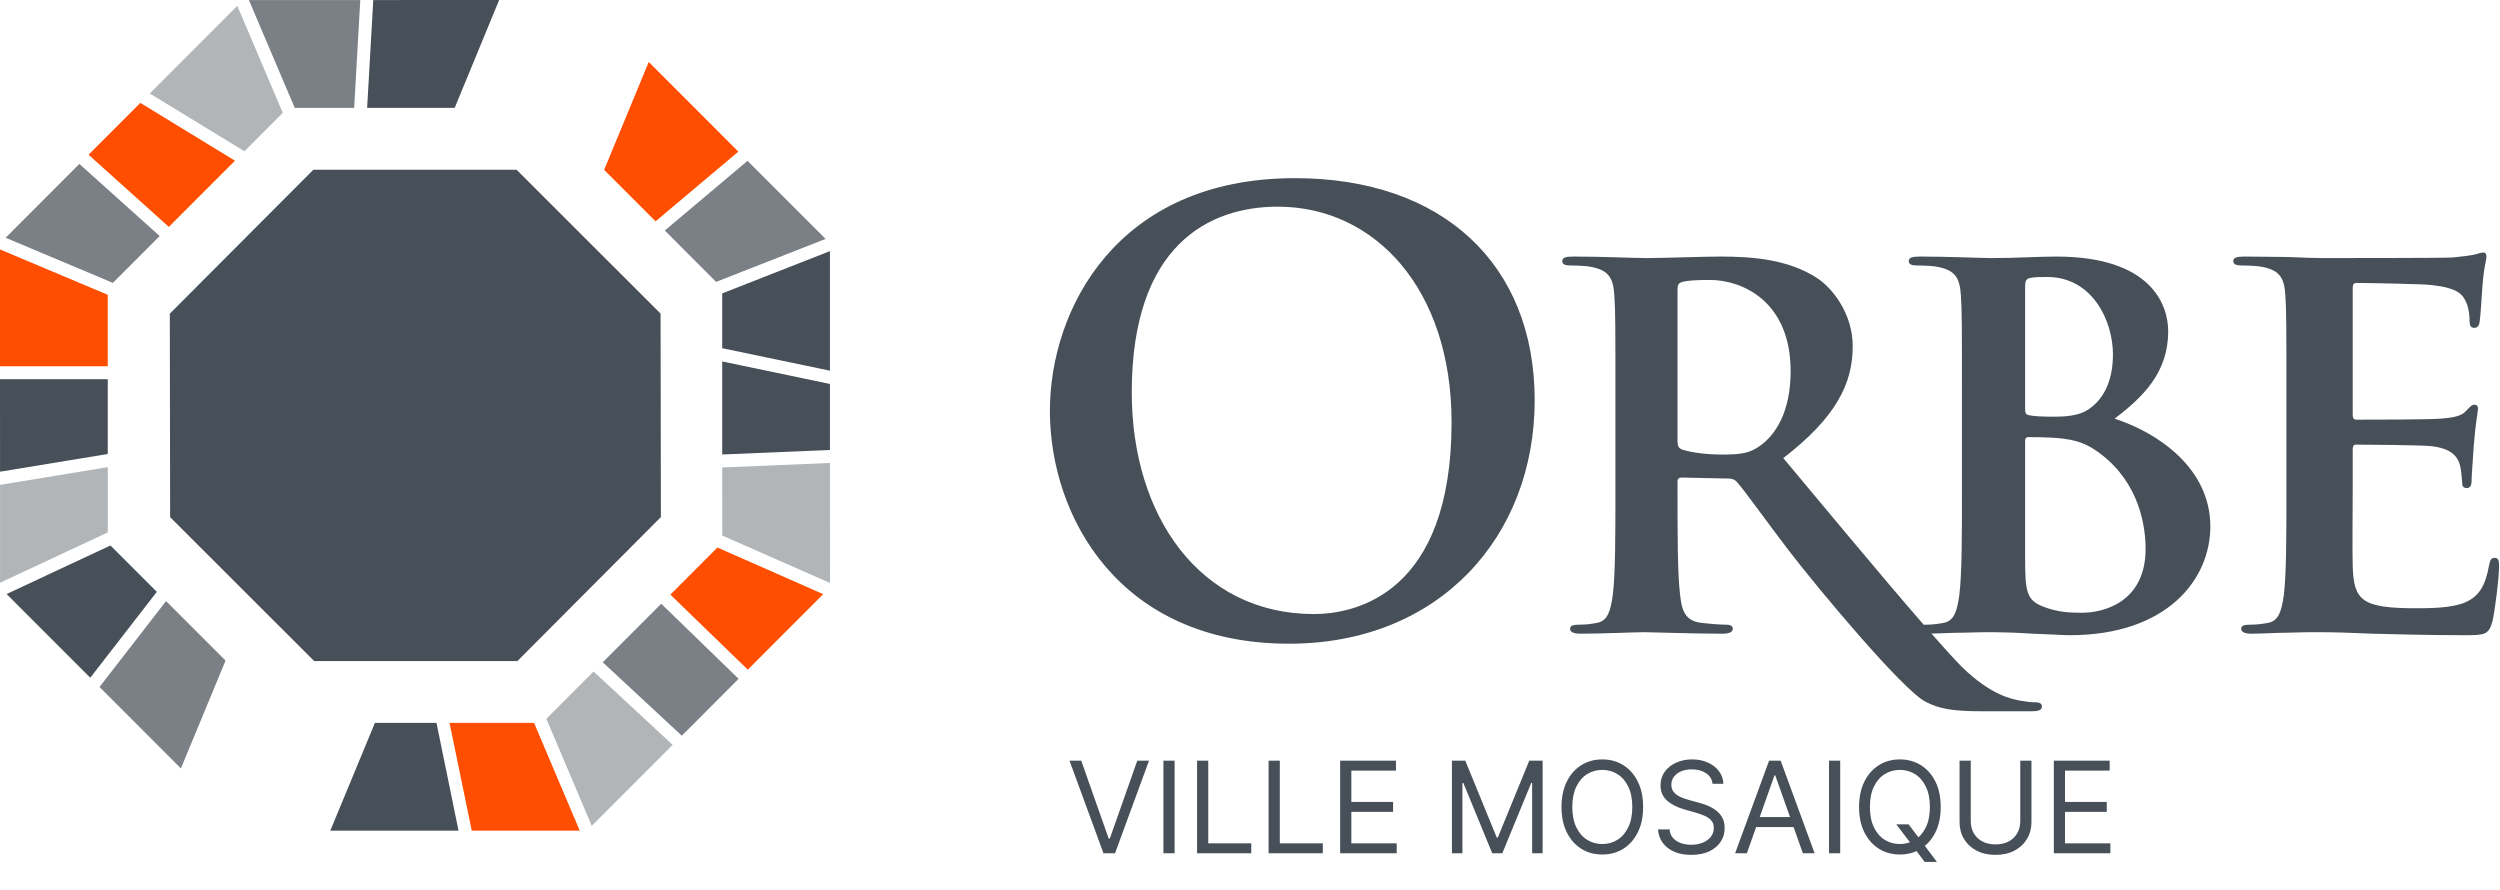
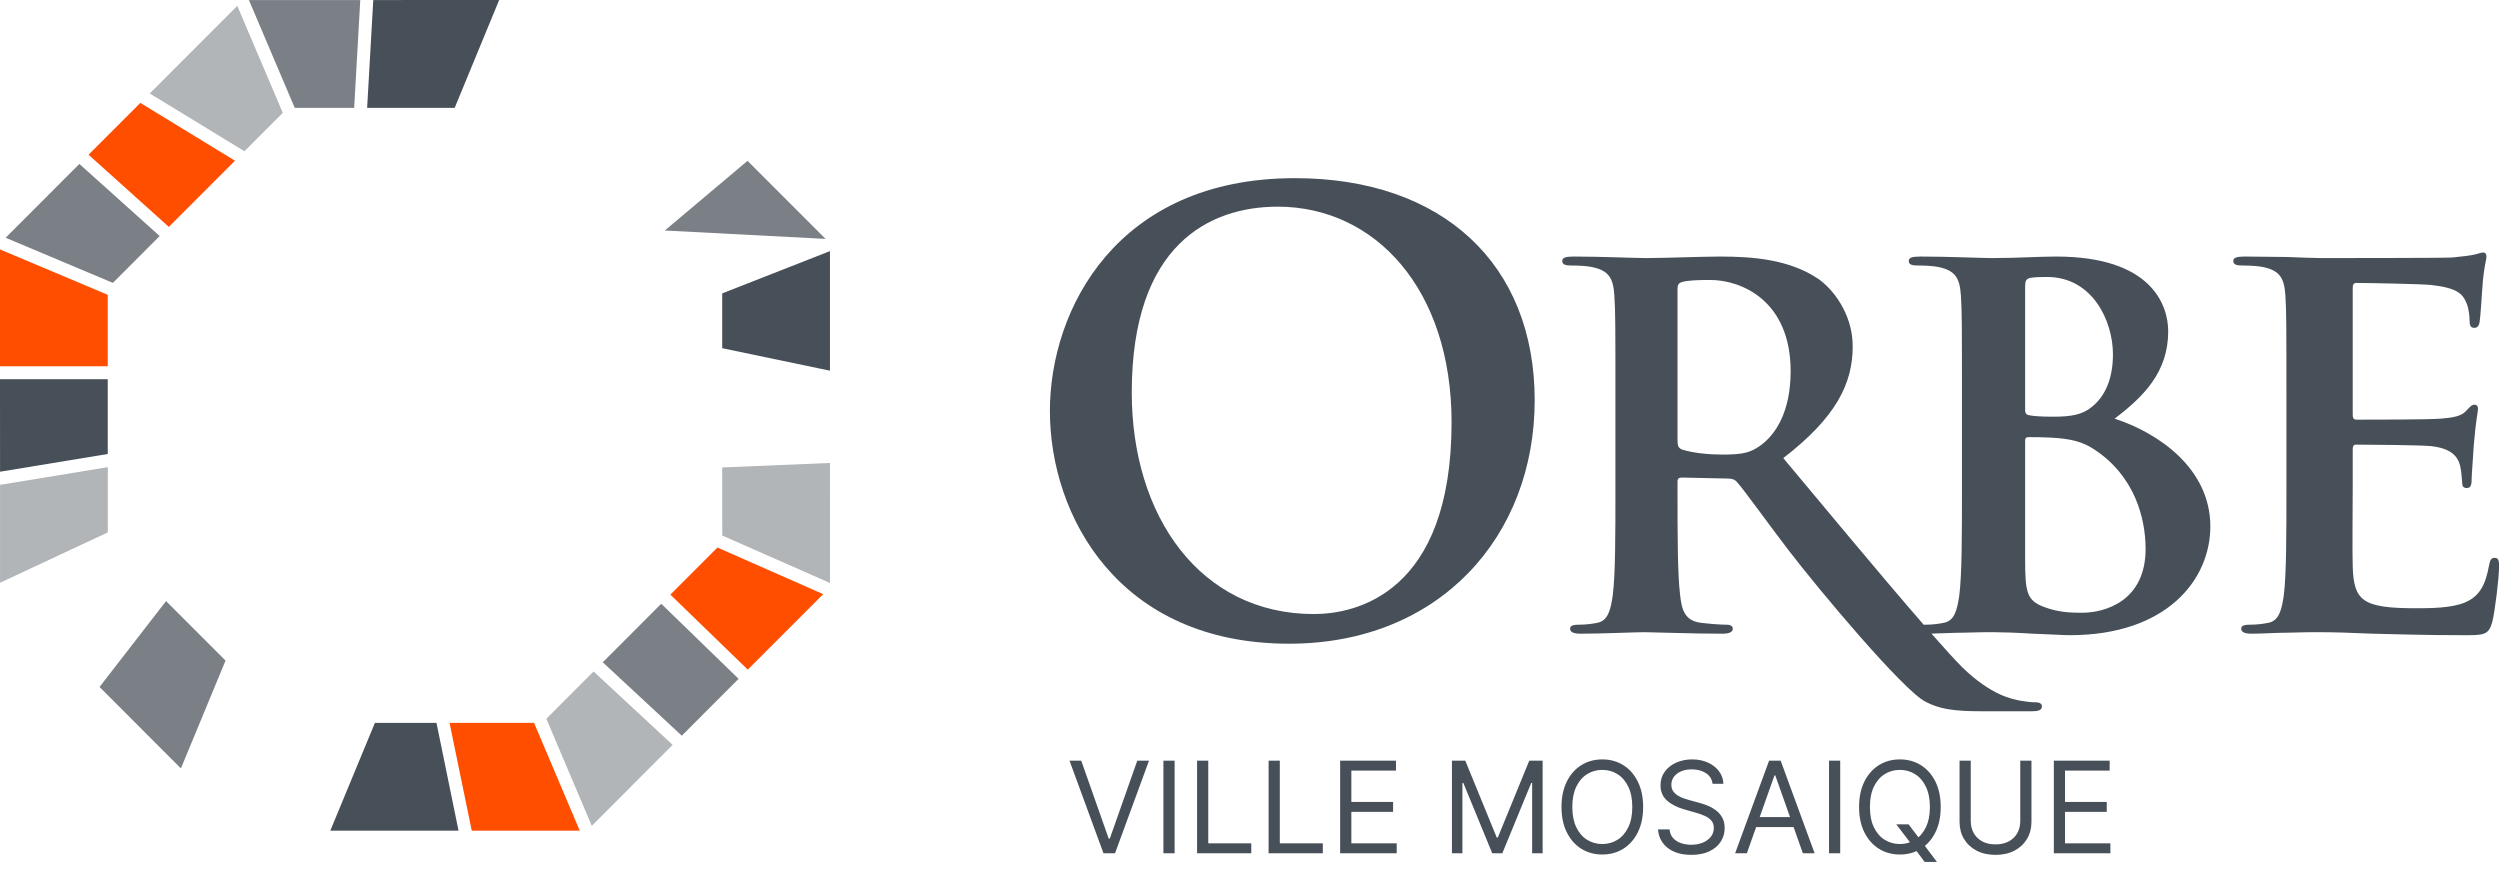
<svg xmlns="http://www.w3.org/2000/svg" width="118" height="42" viewBox="0 0 118 42" fill="none">
  <g clip-path="url(#clip0_2_1897)">
    <path d="M51.035 35.904L52.331 39.582H52.383L53.679 35.904H54.233L52.63 40.273H52.084L50.481 35.904H51.035ZM55.442 35.904V40.273H54.913V35.904H55.442ZM56.502 40.273V35.904H57.03V39.804H59.06V40.273H56.502ZM59.878 40.273V35.904H60.407V39.804H62.437V40.273H59.878ZM63.255 40.273V35.904H65.89V36.373H63.784V37.85H65.754V38.319H63.784V39.804H65.924V40.273H63.255ZM68.531 35.904H69.162L70.646 39.531H70.697L72.181 35.904H72.812V40.273H72.317V36.954H72.275L70.91 40.273H70.433L69.069 36.954H69.026V40.273H68.531V35.904ZM77.556 38.089C77.556 38.55 77.473 38.948 77.306 39.283C77.14 39.619 76.912 39.878 76.622 40.06C76.332 40.242 76.001 40.333 75.629 40.333C75.256 40.333 74.925 40.242 74.635 40.06C74.345 39.878 74.117 39.619 73.951 39.283C73.785 38.948 73.702 38.55 73.702 38.089C73.702 37.628 73.785 37.23 73.951 36.894C74.117 36.558 74.345 36.299 74.635 36.117C74.925 35.935 75.256 35.844 75.629 35.844C76.001 35.844 76.332 35.935 76.622 36.117C76.912 36.299 77.14 36.558 77.306 36.894C77.473 37.23 77.556 37.628 77.556 38.089ZM77.044 38.089C77.044 37.71 76.981 37.391 76.854 37.131C76.729 36.871 76.56 36.673 76.345 36.54C76.132 36.406 75.893 36.339 75.629 36.339C75.364 36.339 75.125 36.406 74.91 36.54C74.697 36.673 74.527 36.871 74.401 37.131C74.276 37.391 74.213 37.71 74.213 38.089C74.213 38.467 74.276 38.786 74.401 39.047C74.527 39.307 74.697 39.504 74.91 39.638C75.125 39.771 75.364 39.838 75.629 39.838C75.893 39.838 76.132 39.771 76.345 39.638C76.56 39.504 76.729 39.307 76.854 39.047C76.981 38.786 77.044 38.467 77.044 38.089ZM80.832 36.996C80.807 36.78 80.703 36.612 80.521 36.493C80.339 36.373 80.116 36.314 79.852 36.314C79.658 36.314 79.489 36.345 79.344 36.408C79.201 36.47 79.089 36.556 79.007 36.666C78.928 36.775 78.888 36.9 78.888 37.039C78.888 37.156 78.916 37.256 78.971 37.34C79.028 37.422 79.1 37.491 79.189 37.547C79.277 37.601 79.369 37.646 79.466 37.681C79.563 37.715 79.651 37.743 79.733 37.764L80.176 37.884C80.289 37.914 80.416 37.955 80.555 38.008C80.696 38.06 80.83 38.132 80.958 38.223C81.088 38.313 81.194 38.428 81.278 38.569C81.362 38.709 81.404 38.882 81.404 39.087C81.404 39.323 81.342 39.537 81.218 39.727C81.096 39.918 80.917 40.069 80.681 40.182C80.446 40.294 80.162 40.35 79.826 40.35C79.513 40.35 79.243 40.3 79.014 40.199C78.787 40.098 78.608 39.957 78.477 39.776C78.347 39.596 78.274 39.386 78.257 39.147H78.803C78.817 39.312 78.872 39.448 78.969 39.557C79.067 39.663 79.191 39.743 79.34 39.795C79.491 39.847 79.653 39.872 79.826 39.872C80.028 39.872 80.209 39.84 80.37 39.774C80.53 39.707 80.657 39.615 80.751 39.497C80.845 39.377 80.892 39.238 80.892 39.078C80.892 38.934 80.852 38.815 80.77 38.724C80.69 38.633 80.583 38.559 80.451 38.503C80.319 38.446 80.176 38.396 80.022 38.353L79.485 38.2C79.144 38.101 78.874 37.961 78.675 37.779C78.476 37.597 78.376 37.359 78.376 37.065C78.376 36.82 78.443 36.607 78.575 36.425C78.709 36.241 78.888 36.099 79.112 35.998C79.338 35.895 79.59 35.844 79.869 35.844C80.15 35.844 80.4 35.895 80.619 35.996C80.838 36.095 81.011 36.232 81.139 36.405C81.269 36.579 81.337 36.776 81.344 36.996H80.832ZM82.452 40.273H81.898L83.501 35.904H84.047L85.65 40.273H85.095L83.791 36.595H83.757L82.452 40.273ZM82.657 38.567H84.891V39.036H82.657V38.567ZM86.858 35.904V40.273H86.33V35.904H86.858ZM89.504 38.908H90.084L90.57 39.548L90.698 39.719L91.423 40.683H90.843L90.366 40.043L90.246 39.881L89.504 38.908ZM91.602 38.089C91.602 38.55 91.519 38.948 91.353 39.283C91.186 39.619 90.958 39.878 90.668 40.06C90.378 40.242 90.047 40.333 89.675 40.333C89.303 40.333 88.972 40.242 88.682 40.06C88.392 39.878 88.164 39.619 87.997 39.283C87.831 38.948 87.748 38.55 87.748 38.089C87.748 37.628 87.831 37.23 87.997 36.894C88.164 36.558 88.392 36.299 88.682 36.117C88.972 35.935 89.303 35.844 89.675 35.844C90.047 35.844 90.378 35.935 90.668 36.117C90.958 36.299 91.186 36.558 91.353 36.894C91.519 37.23 91.602 37.628 91.602 38.089ZM91.091 38.089C91.091 37.71 91.027 37.391 90.901 37.131C90.776 36.871 90.606 36.673 90.391 36.54C90.178 36.406 89.939 36.339 89.675 36.339C89.411 36.339 89.171 36.406 88.957 36.54C88.743 36.673 88.574 36.871 88.447 37.131C88.322 37.391 88.26 37.71 88.26 38.089C88.26 38.467 88.322 38.786 88.447 39.047C88.574 39.307 88.743 39.504 88.957 39.638C89.171 39.771 89.411 39.838 89.675 39.838C89.939 39.838 90.178 39.771 90.391 39.638C90.606 39.504 90.776 39.307 90.901 39.047C91.027 38.786 91.091 38.467 91.091 38.089ZM95.356 35.904H95.885V38.797C95.885 39.096 95.815 39.362 95.674 39.597C95.535 39.83 95.338 40.015 95.083 40.15C94.829 40.283 94.531 40.35 94.188 40.35C93.846 40.35 93.547 40.283 93.293 40.15C93.038 40.015 92.841 39.83 92.7 39.597C92.561 39.362 92.491 39.096 92.491 38.797V35.904H93.02V38.754C93.02 38.968 93.067 39.158 93.16 39.324C93.254 39.489 93.388 39.619 93.561 39.714C93.736 39.808 93.945 39.855 94.188 39.855C94.431 39.855 94.64 39.808 94.815 39.714C94.99 39.619 95.123 39.489 95.216 39.324C95.309 39.158 95.356 38.968 95.356 38.754V35.904ZM96.941 40.273V35.904H99.576V36.373H97.469V37.85H99.439V38.319H97.469V39.804H99.61V40.273H96.941Z" fill="#475058" />
    <path d="M62.017 28.983C56.641 28.983 53.419 24.356 53.419 18.526C53.419 11.547 57.089 9.755 60.31 9.755C64.903 9.755 68.514 13.649 68.514 19.93C68.514 28.027 63.979 28.983 62.017 28.983ZM61.12 8.409C52.718 8.409 49.555 14.603 49.555 19.396C49.555 24.356 52.805 30.383 60.843 30.383C67.956 30.383 72.437 25.31 72.437 18.891C72.437 12.472 68.094 8.409 61.12 8.409Z" fill="#475058" />
    <path d="M98.266 28.922C97.695 28.922 97.125 28.897 96.454 28.639C95.657 28.334 95.586 27.932 95.586 26.378V20.798C95.586 20.68 95.634 20.633 95.733 20.633C96.106 20.633 96.355 20.633 96.8 20.656C97.77 20.703 98.341 20.868 98.862 21.222C100.752 22.47 101.272 24.45 101.272 25.908C101.272 28.355 99.385 28.922 98.266 28.922ZM95.586 13.521C95.586 13.261 95.634 13.168 95.807 13.122C96.057 13.074 96.28 13.074 96.627 13.074C98.763 13.074 99.731 15.146 99.731 16.724C99.731 17.877 99.357 18.726 98.714 19.221C98.291 19.573 97.746 19.668 96.925 19.668C96.355 19.668 95.982 19.643 95.758 19.596C95.657 19.573 95.586 19.526 95.586 19.336V13.521ZM83.053 21.057C82.605 21.362 82.282 21.456 81.289 21.456C80.668 21.456 79.922 21.385 79.402 21.222C79.229 21.151 79.179 21.057 79.179 20.798V13.639C79.179 13.451 79.229 13.356 79.402 13.309C79.65 13.237 80.097 13.214 80.718 13.214C82.184 13.214 84.518 14.179 84.518 17.523C84.518 19.454 83.798 20.538 83.053 21.057ZM99.809 19.761C101.172 18.726 102.339 17.57 102.339 15.64C102.339 14.391 101.546 12.109 97.049 12.109C96.205 12.109 95.236 12.181 94.018 12.181C93.522 12.181 91.956 12.109 90.64 12.109C90.267 12.109 90.093 12.154 90.093 12.319C90.093 12.486 90.243 12.532 90.516 12.532C90.865 12.532 91.285 12.555 91.486 12.602C92.306 12.767 92.502 13.144 92.554 13.946C92.604 14.698 92.604 15.356 92.604 18.937V23.081C92.604 25.25 92.604 27.108 92.479 28.097C92.379 28.781 92.256 29.297 91.758 29.394C91.535 29.441 91.237 29.486 90.865 29.486C90.841 29.486 90.82 29.487 90.798 29.487C88.742 27.123 85.782 23.546 84.171 21.622C86.678 19.691 87.448 18.09 87.448 16.347C87.448 14.77 86.455 13.567 85.762 13.122C84.419 12.249 82.757 12.109 81.189 12.109C80.419 12.109 78.531 12.181 77.689 12.181C77.166 12.181 75.599 12.109 74.283 12.109C73.911 12.109 73.738 12.154 73.738 12.319C73.738 12.486 73.887 12.532 74.158 12.532C74.507 12.532 74.931 12.555 75.129 12.602C75.949 12.767 76.147 13.144 76.197 13.946C76.248 14.698 76.248 15.356 76.248 18.937V23.081C76.248 25.25 76.248 27.108 76.122 28.097C76.024 28.781 75.899 29.297 75.402 29.394C75.179 29.441 74.88 29.486 74.507 29.486C74.209 29.486 74.109 29.556 74.109 29.674C74.109 29.839 74.283 29.911 74.606 29.911C75.599 29.911 77.166 29.839 77.638 29.839C78.011 29.839 79.847 29.911 81.289 29.911C81.611 29.911 81.788 29.839 81.788 29.674C81.788 29.556 81.686 29.486 81.489 29.486C81.189 29.486 80.644 29.441 80.27 29.394C79.525 29.297 79.375 28.781 79.303 28.097C79.179 27.108 79.179 25.25 79.179 23.059V22.729C79.179 22.587 79.252 22.541 79.375 22.541L81.54 22.587C81.712 22.587 81.863 22.61 81.984 22.752C82.309 23.104 83.45 24.706 84.443 26.001C85.834 27.815 89.822 32.584 90.888 33.124C91.531 33.456 92.156 33.572 93.547 33.572H95.904C96.202 33.572 96.379 33.526 96.379 33.337C96.379 33.219 96.277 33.149 96.08 33.149C95.879 33.149 95.657 33.124 95.384 33.077C95.01 33.007 93.993 32.842 92.6 31.477C92.269 31.146 91.768 30.593 91.164 29.906C91.628 29.898 92.18 29.863 92.677 29.863C93.275 29.839 93.818 29.839 94.093 29.839C94.466 29.839 95.213 29.863 95.956 29.911C96.677 29.934 97.396 29.981 97.695 29.981C102.264 29.981 104.328 27.368 104.328 24.848C104.328 22.093 101.844 20.419 99.809 19.761Z" fill="#475058" />
    <path d="M117.755 26.331C117.582 26.331 117.533 26.427 117.484 26.683C117.31 27.65 117.012 28.145 116.364 28.429C115.719 28.709 114.675 28.709 114.03 28.709C111.496 28.709 111.098 28.356 111.048 26.732C111.025 26.05 111.048 23.882 111.048 23.08V21.221C111.048 21.081 111.075 20.986 111.198 20.986C111.795 20.986 114.254 21.008 114.726 21.056C115.644 21.151 115.994 21.503 116.116 21.975C116.19 22.28 116.19 22.587 116.218 22.822C116.218 22.94 116.266 23.036 116.439 23.036C116.662 23.036 116.662 22.775 116.662 22.587C116.662 22.422 116.737 21.48 116.763 21.008C116.862 19.808 116.962 19.431 116.962 19.289C116.962 19.149 116.885 19.101 116.787 19.101C116.662 19.101 116.564 19.221 116.387 19.408C116.168 19.643 115.794 19.714 115.196 19.761C114.623 19.808 111.769 19.808 111.225 19.808C111.075 19.808 111.048 19.714 111.048 19.549V13.592C111.048 13.426 111.098 13.355 111.225 13.355C111.719 13.355 114.328 13.403 114.75 13.451C115.994 13.591 116.241 13.874 116.416 14.3C116.541 14.581 116.564 14.979 116.564 15.146C116.564 15.357 116.614 15.475 116.787 15.475C116.962 15.475 117.012 15.333 117.035 15.216C117.086 14.934 117.137 13.898 117.161 13.662C117.232 12.579 117.359 12.295 117.359 12.13C117.359 12.012 117.334 11.919 117.209 11.919C117.086 11.919 116.937 11.988 116.812 12.012C116.614 12.06 116.218 12.109 115.745 12.154C115.273 12.181 110.329 12.181 109.536 12.181C109.186 12.181 108.616 12.154 107.969 12.13C107.348 12.13 106.629 12.109 105.957 12.109C105.584 12.109 105.411 12.154 105.411 12.319C105.411 12.486 105.561 12.532 105.834 12.532C106.18 12.532 106.602 12.556 106.802 12.602C107.622 12.767 107.819 13.144 107.87 13.946C107.919 14.698 107.919 15.357 107.919 18.938V23.08C107.919 25.25 107.919 27.108 107.795 28.097C107.696 28.781 107.572 29.297 107.075 29.394C106.852 29.441 106.554 29.486 106.18 29.486C105.882 29.486 105.785 29.556 105.785 29.674C105.785 29.839 105.957 29.911 106.279 29.911C106.777 29.911 107.421 29.863 107.995 29.863C108.589 29.839 109.136 29.839 109.411 29.839C110.155 29.839 110.927 29.863 111.995 29.911C113.06 29.934 114.427 29.981 116.289 29.981C117.232 29.981 117.458 29.981 117.633 29.369C117.755 28.897 117.955 27.297 117.955 26.755C117.955 26.521 117.955 26.331 117.755 26.331Z" fill="#475058" />
    <path d="M7.969 10.709L4.179 7.303L6.625 4.857L11.091 7.585L7.969 10.709Z" fill="#FF4E00" />
-     <path d="M28.515 8.017L30.621 2.925L34.85 7.157L30.944 10.446L28.515 8.017Z" fill="#FF4E00" />
    <path d="M25.207 34.119L27.365 39.209H22.267L21.218 34.119H25.207Z" fill="#FF4E00" />
    <path d="M33.862 25.843L38.855 28.044L35.295 31.607L31.641 28.066L33.862 25.843Z" fill="#FF4E00" />
    <path d="M5.086 17.288H0V11.773L5.086 13.915V17.288Z" fill="#FF4E00" />
-     <path d="M24.421 31.201L31.194 24.406L31.179 14.801L24.381 8.011L14.789 8.013L8.015 14.805L8.03 24.41L14.827 31.201H24.421Z" fill="#475058" />
    <path d="M34.088 13.848L39.174 11.852V17.497L34.088 16.435V13.848Z" fill="#475058" />
-     <path d="M7.402 27.935L4.261 31.989L0.311 28.038L5.213 25.746L7.402 27.935Z" fill="#475058" />
    <path d="M17.329 5.09L17.618 0.002L23.561 0L21.461 5.09H17.329Z" fill="#475058" />
    <path d="M5.086 21.428L0.002 22.265L0 17.899H5.086V21.428Z" fill="#475058" />
    <path d="M20.602 34.119L21.643 39.209H15.589L17.696 34.119H20.602Z" fill="#475058" />
-     <path d="M34.088 17.061L39.174 18.123V21.238L34.088 21.452V17.061Z" fill="#475058" />
    <path d="M13.912 5.092L11.748 0.002H17.005L16.717 5.09L13.912 5.092Z" fill="#7B8086" />
    <path d="M5.328 13.352L0.266 11.222L3.746 7.738L7.537 11.141L5.328 13.352Z" fill="#7B8086" />
-     <path d="M31.378 10.88L35.284 7.591L38.969 11.276L33.8 13.305L31.378 10.88Z" fill="#7B8086" />
+     <path d="M31.378 10.88L35.284 7.591L38.969 11.276L31.378 10.88Z" fill="#7B8086" />
    <path d="M31.21 28.497L34.862 32.04L32.181 34.725L28.45 31.26L31.21 28.497Z" fill="#7B8086" />
    <path d="M10.646 31.179L8.539 36.269L4.698 32.425L7.838 28.371L10.646 31.179Z" fill="#7B8086" />
    <path d="M34.088 22.064L39.174 21.851L39.176 27.517L34.09 25.277L34.088 22.064Z" fill="#B1B5B8" />
    <path d="M11.537 7.139L7.068 4.412L11.2 0.276L13.348 5.326L11.537 7.139Z" fill="#B1B5B8" />
    <path d="M5.088 25.128L0.002 27.507V22.885L5.088 22.049V25.128Z" fill="#B1B5B8" />
    <path d="M28.016 31.694L31.748 35.157L27.931 38.979L25.788 33.925L28.016 31.694Z" fill="#B1B5B8" />
  </g>
  <defs>
    <clipPath id="clip0_2_1897">
      <rect width="118" height="42" fill="white" />
    </clipPath>
  </defs>
</svg>